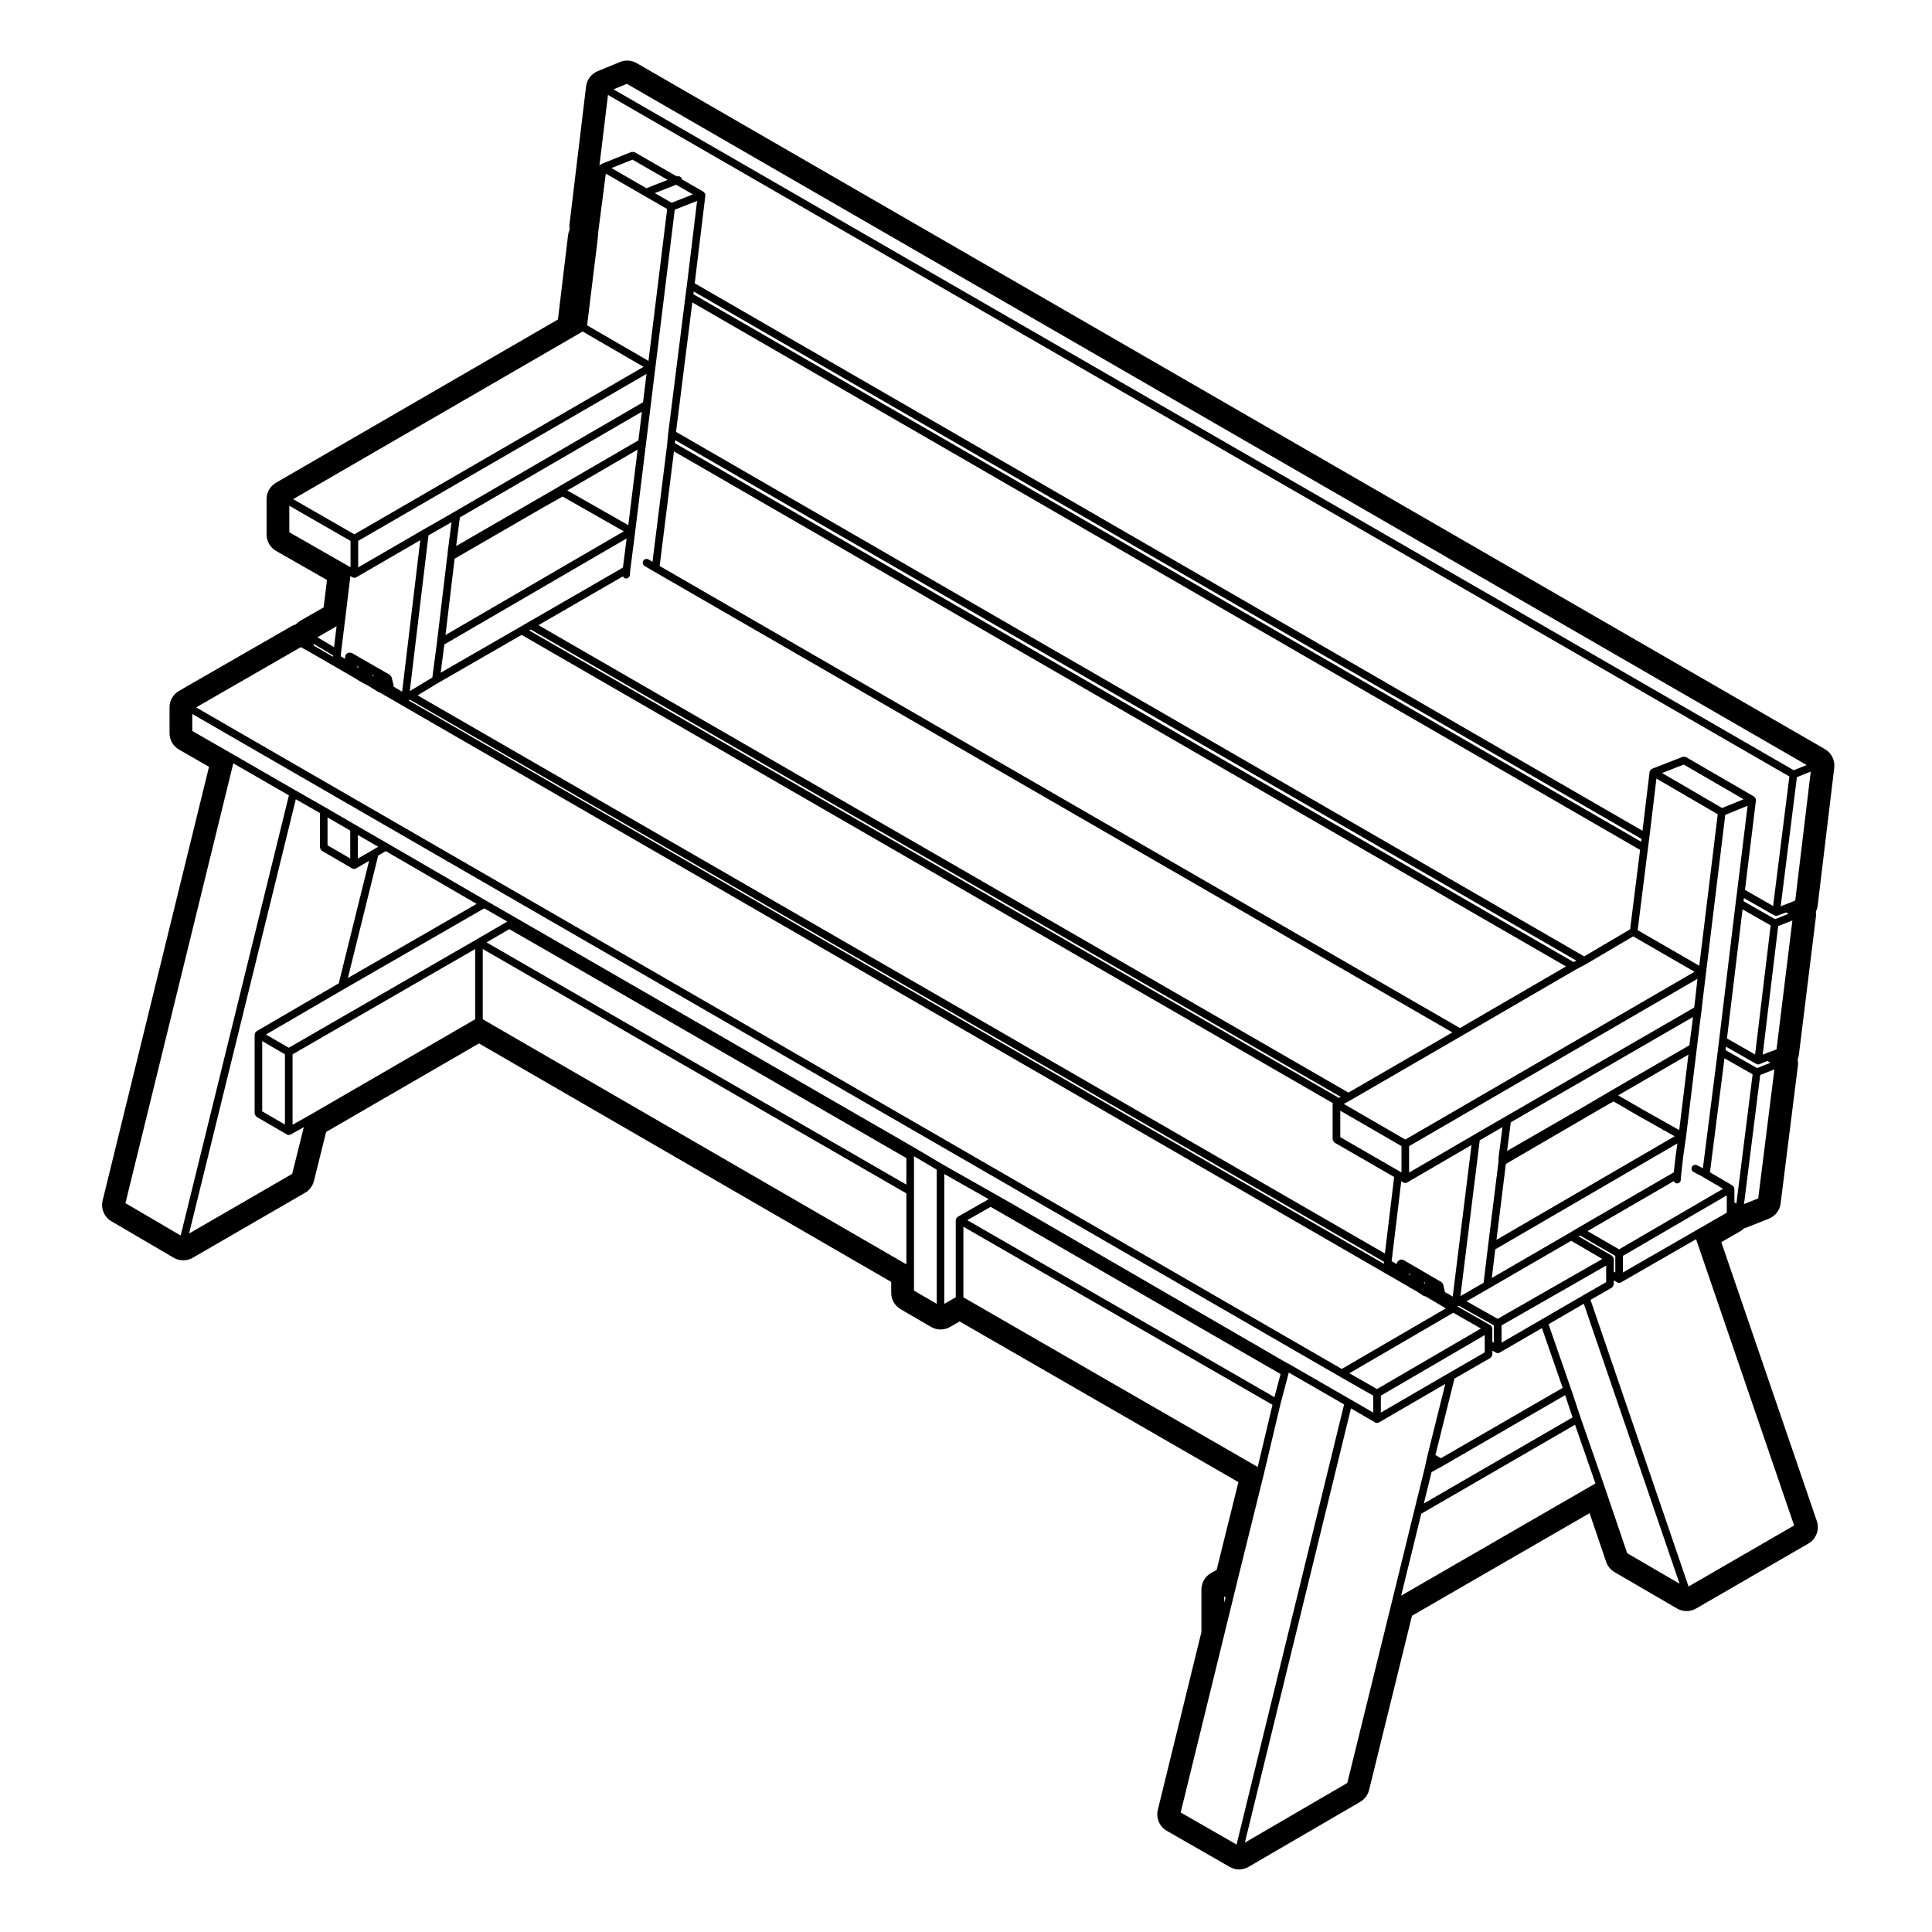
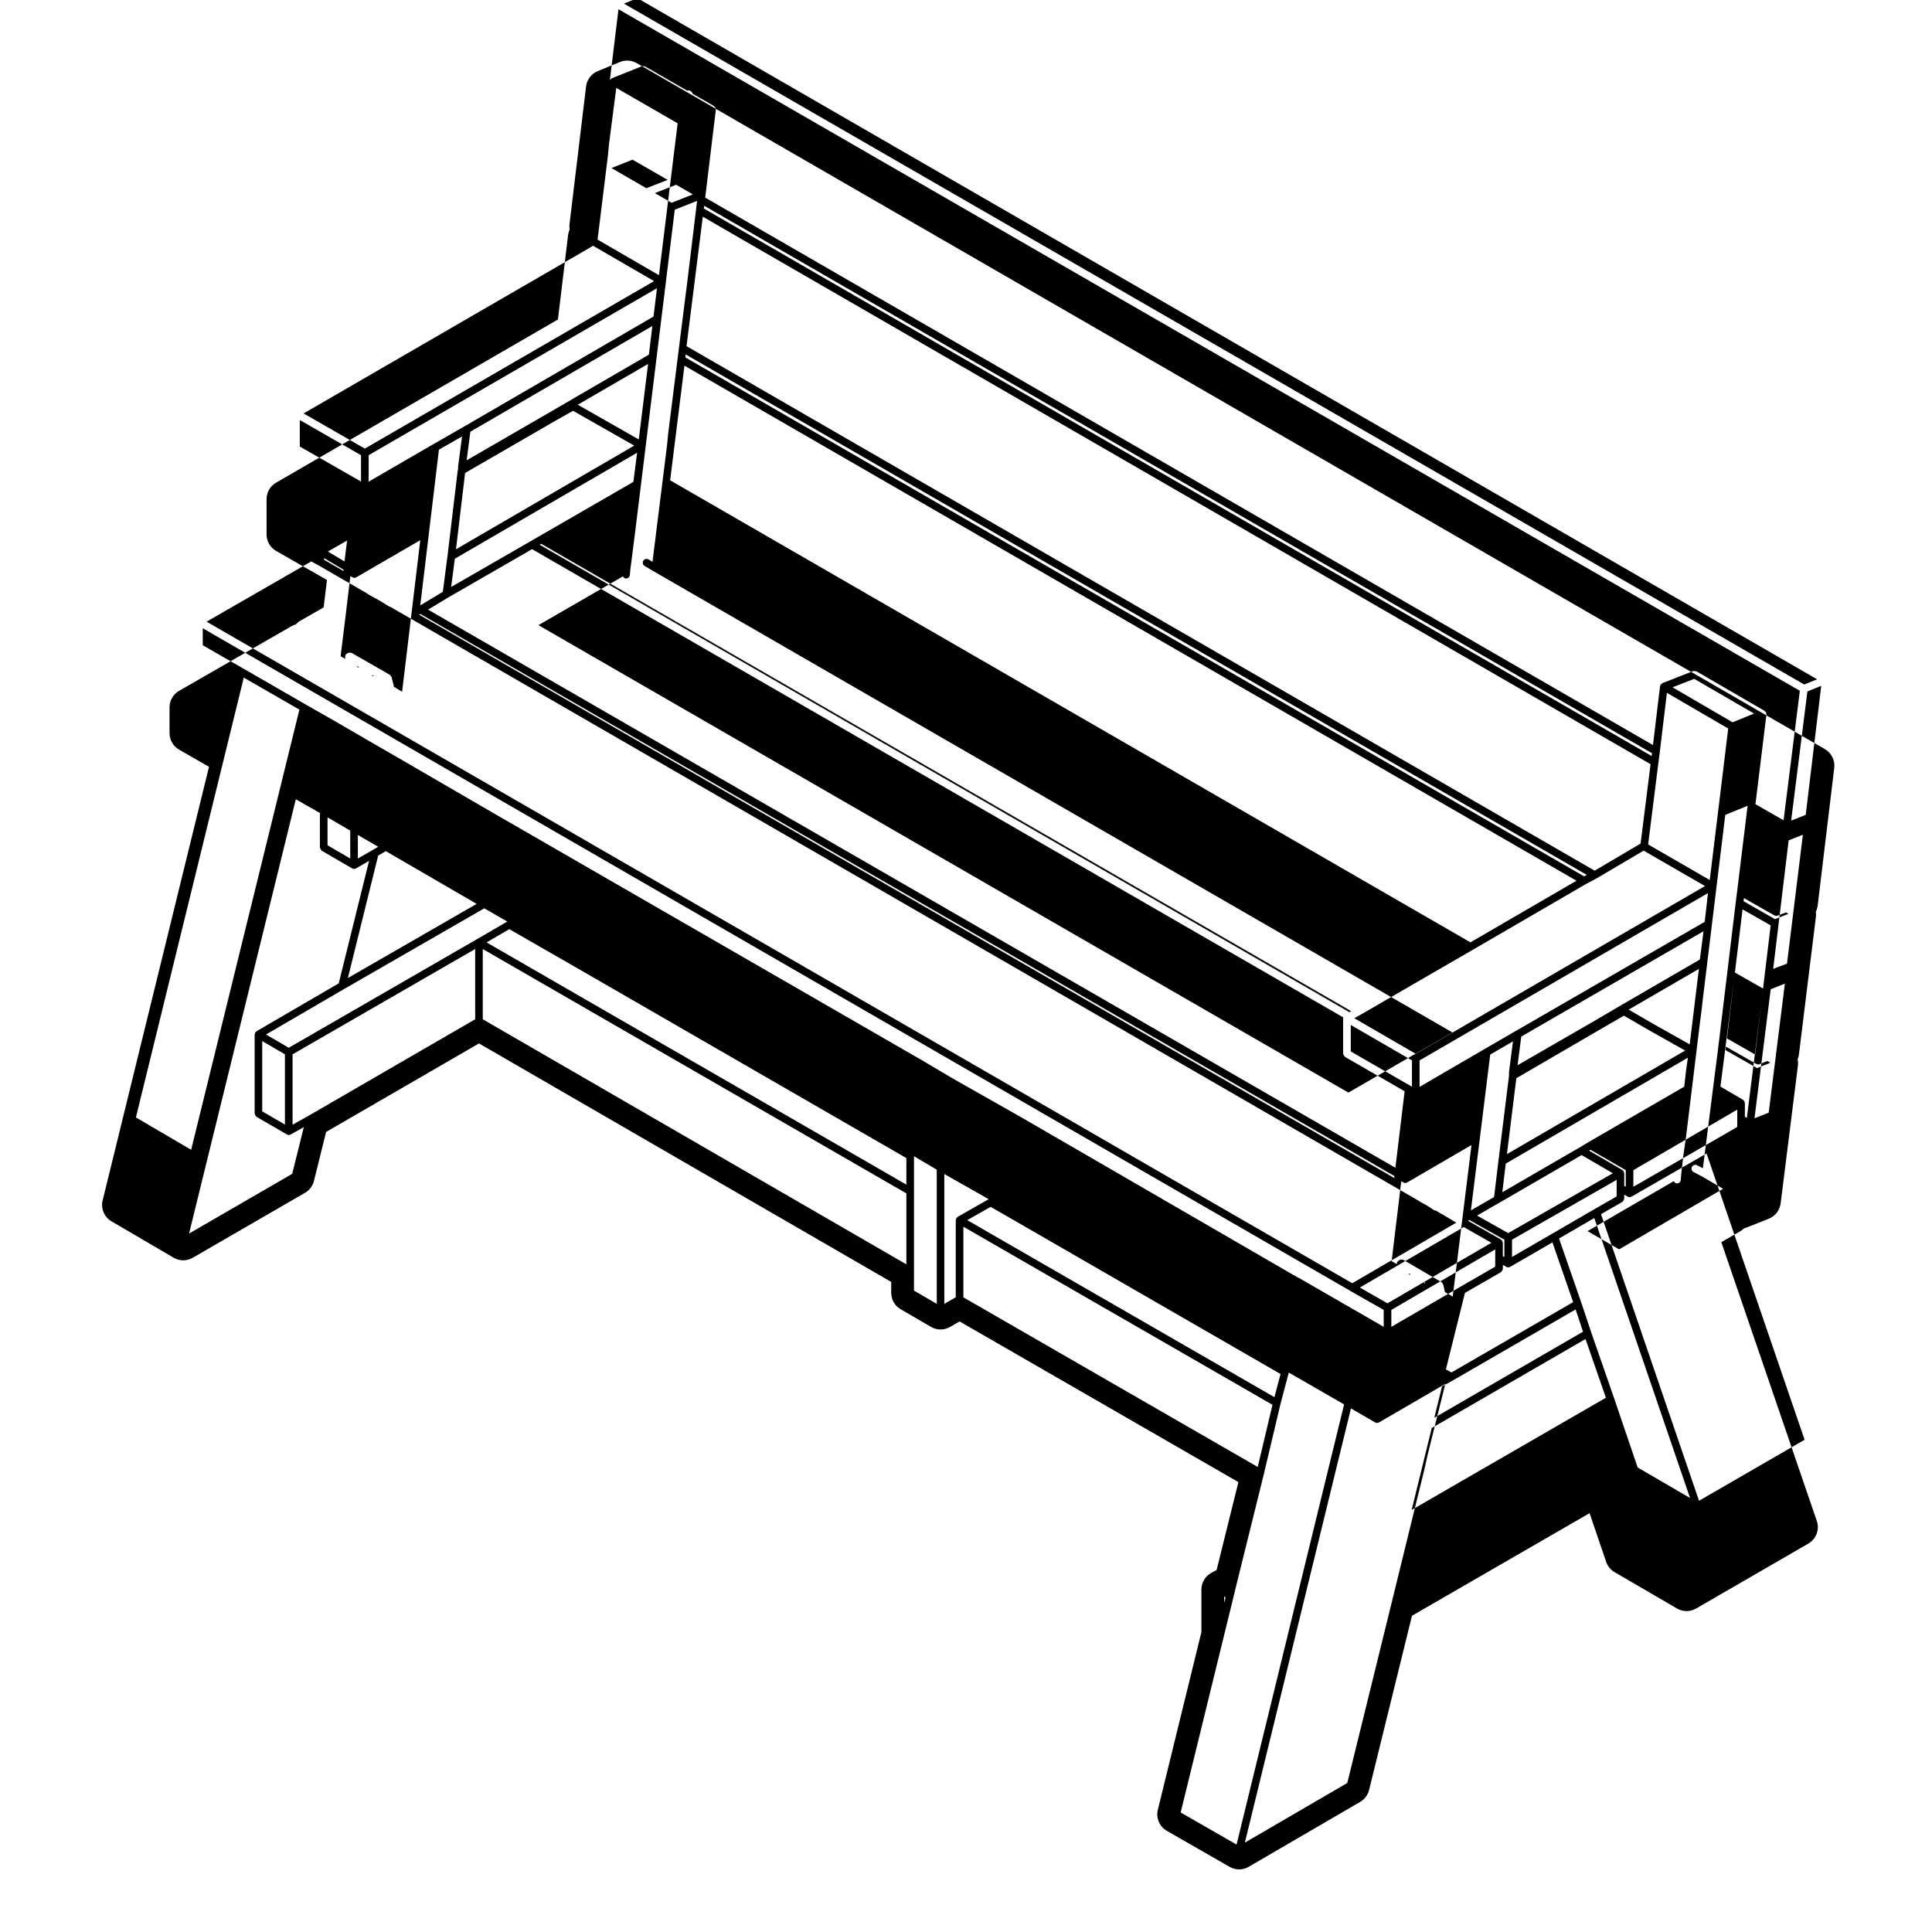
<svg xmlns="http://www.w3.org/2000/svg" fill="#000000" width="800px" height="800px" version="1.1" viewBox="144 144 512 512">
-   <path d="m173.56 467.67 16.461 9.637c0.781 0.457 1.664 0.691 2.543 0.691 0.871 0 1.742-0.227 2.523-0.68l29.746-17.211c1.18-0.684 2.035-1.82 2.367-3.144l3.223-12.984 40.516-23.461 109.24 63.203v2.887c0 1.793 0.953 3.457 2.504 4.352l8.051 4.68c0.781 0.457 1.656 0.684 2.535 0.684 0.867 0 1.734-0.223 2.508-0.672l2.527-1.457 73.883 42.578-5.769 23.277-1.445 0.801c-1.598 0.891-2.59 2.574-2.59 4.402v11.266l-11.547 47.105c-0.527 2.188 0.441 4.453 2.387 5.566l16.641 9.547c0.777 0.449 1.641 0.672 2.508 0.672 0.875 0 1.754-0.227 2.535-0.684l29.555-17.211c1.18-0.691 2.031-1.824 2.359-3.148l11.367-46.176 47.066-27.188 4.394 12.902c0.387 1.152 1.18 2.121 2.231 2.731l16.547 9.633c0.781 0.457 1.656 0.684 2.535 0.684 0.871 0 1.742-0.227 2.523-0.68l29.746-17.207c2.082-1.203 3.023-3.715 2.242-5.992l-25.305-73.883 4.996-2.883c0.383-0.215 0.73-0.484 1.031-0.785 0.223-0.055 0.438-0.121 0.648-0.207l5.898-2.336c1.715-0.68 2.918-2.231 3.144-4.062l4.574-36.477c0.074-0.57 0.047-1.137-0.074-1.676 0.176-0.418 0.297-0.863 0.348-1.324l4.5-36.473c0.059-0.465 0.051-0.926-0.016-1.371 0.246-0.504 0.418-1.055 0.488-1.633l4.387-36.473c0.242-2.004-0.734-3.961-2.484-4.969l-314.88-181.79c-0.777-0.449-1.648-0.676-2.519-0.676-0.648 0-1.301 0.125-1.918 0.379l-5.894 2.422c-1.688 0.695-2.863 2.246-3.082 4.055l-4.387 36.473c-0.059 0.484-0.047 0.961 0.035 1.43-0.207 0.465-0.348 0.957-0.414 1.473l-2.691 22.379-74.699 43.254c-1.559 0.902-2.516 2.559-2.516 4.359v9.355c0 1.809 0.969 3.477 2.539 4.375l13.469 7.691-0.883 7.262-6.133 3.516c-0.473 0.273-0.887 0.609-1.238 0.996-0.414 0.109-0.816 0.277-1.199 0.5l-29.746 17.113c-1.562 0.898-2.523 2.562-2.523 4.367v6.832c0 1.805 0.961 3.473 2.527 4.367l7.934 4.559-28.188 114.91c-0.527 2.168 0.43 4.426 2.356 5.555zm47.871-12.582-27.328 15.816 28.293-115.09 6.383 3.637v9.141c0 0.051 0.047 0.082 0.055 0.125 0.016 0.133 0.074 0.227 0.137 0.344 0.07 0.117 0.121 0.215 0.23 0.297 0.035 0.031 0.039 0.082 0.082 0.105l8.039 4.676c0.156 0.098 0.332 0.137 0.508 0.137s0.344-0.047 0.504-0.137l3.473-2-8.035 32.457-21.789 12.691c-0.047 0.023-0.047 0.082-0.086 0.105-0.07 0.055-0.117 0.105-0.172 0.176-0.031 0.035-0.086 0.039-0.105 0.082-0.023 0.047 0 0.098-0.02 0.137-0.035 0.086-0.055 0.152-0.066 0.246-0.012 0.047-0.055 0.074-0.055 0.121v20.949c0 0.051 0.047 0.082 0.055 0.121 0.016 0.133 0.074 0.23 0.137 0.344 0.07 0.117 0.121 0.215 0.227 0.297 0.039 0.031 0.039 0.086 0.086 0.105l8.039 4.676c0.156 0.098 0.332 0.137 0.508 0.137 0.168 0 0.332-0.047 0.492-0.125l3.488-1.949zm9.367-87.078v-7.394l6.019 3.5v7.394zm12.043 1.203-4.004 2.309v-6.238l5.394 3.117zm3.398 0.348 24.082 13.98-34.133 19.648 8.035-32.457zm-32.75 50.34 6.019 3.5v18.617l-6.019-3.5zm56.438-5.785-44.371 25.699h-0.004l-4.019 2.246v-18.652l48.391-27.91v18.617zm0.5-21.238-49.898 28.789-6.039-3.512 20.668-12.035s0-0.004 0.004-0.004l37.18-21.402 6.098 3.508zm113.77 86.184-112.26-64.945v-18.617l112.26 64.758zm0-21.125-111.26-64.191 6.035-3.512 17.734 10.188c0.004 0.004 0.012 0 0.016 0.004l87.477 50.48zm8.051 31.594-6.031-3.508v-35.613l6.031 3.57zm5.555-23.059c-0.047 0.023-0.047 0.082-0.086 0.105-0.082 0.059-0.125 0.105-0.188 0.188-0.031 0.035-0.082 0.039-0.105 0.082-0.023 0.039 0 0.086-0.016 0.125-0.039 0.086-0.059 0.152-0.07 0.246-0.012 0.051-0.055 0.082-0.055 0.125v20.453l-3.027 1.742v-34.406l11.758 6.664zm8.73-2.641 4.543 2.613c0.004 0.004 0.012 0 0.016 0.004l72.266 41.684-1.621 6.133-81.406-46.914zm-7.227 23.977v-18.715l81.914 47.195-3.91 16.473zm69.117 79.273 0.359 0.227-0.359 1.465zm3.281 65.746-14.816-8.5 11.508-46.953 2.519-10.289v-0.004l0.84-3.449v-0.004l7.203-29.078v-0.012l4.387-18.488 2.156-8.141c0.004-0.016-0.012-0.023-0.004-0.035 0.004-0.02 0.02-0.023 0.023-0.047l0.016-0.086 14.664 8.445zm29.34-16.316-27.141 15.805 28.113-115.07 6.41 3.715c0.16 0.098 0.332 0.137 0.508 0.137 0.176 0 0.348-0.047 0.508-0.137l17.578-10.211-4.758 19.113c0 0.004 0.004 0.012 0 0.016 0 0.004-0.004 0.004-0.004 0.012l-0.734 3.336-2.719 11.039-5.984 24.41zm14.848-138.63c-0.086-0.051-0.18-0.016-0.273-0.039-0.133-0.035-0.238-0.07-0.367-0.051-0.133 0.02-0.227 0.086-0.344 0.152-0.082 0.047-0.18 0.039-0.246 0.105l-0.281 0.293c-0.031 0.031-0.016 0.074-0.039 0.105-0.031 0.035-0.082 0.051-0.102 0.09-0.004 0.004-0.012 0.004-0.016 0.012-0.051 0.086-0.012 0.176-0.035 0.266-0.016 0.059-0.066 0.105-0.07 0.172l-1.316-0.77 0.031-0.293v-0.004l2.519-20.883 0.535 0.324c0.16 0.102 0.344 0.145 0.523 0.145 0.172 0 0.348-0.047 0.508-0.137l17.043-9.922-4.977 40.184-1.184-0.746c-0.035-0.023-0.082-0.004-0.109-0.02-0.039-0.02-0.051-0.066-0.09-0.082l-0.191-0.07-0.48-0.281-0.465-2.012c0-0.004-0.012-0.012-0.012-0.016-0.023-0.09-0.109-0.141-0.156-0.223-0.047-0.086-0.035-0.18-0.105-0.25-0.035-0.035-0.086-0.02-0.117-0.051-0.031-0.023-0.039-0.066-0.074-0.09-0.004-0.004-0.004-0.016-0.016-0.02zm5.844 6.09c-0.07 0.051-0.125 0.09-0.18 0.152l-0.242-0.145v-0.004c0.055-0.051 0.055-0.125 0.102-0.188zm-3.953-2.246c-0.031 0.023-0.074 0.016-0.105 0.047-0.004 0.004 0 0.012-0.004 0.016-0.023 0.02-0.02 0.059-0.039 0.086l-0.359-0.227c0.02-0.012 0.039-0.004 0.055-0.02 0.035-0.035 0.023-0.09 0.055-0.121zm-270.01-158.27c0-0.004-0.004-0.004-0.004-0.012-0.02-0.059-0.082-0.09-0.105-0.141-0.055-0.109-0.121-0.195-0.207-0.281-0.051-0.051-0.055-0.125-0.109-0.168h-0.012c-0.016-0.012-0.031-0.02-0.051-0.031l-10.086-5.789c-0.055-0.031-0.117 0-0.176-0.02-0.121-0.047-0.23-0.055-0.363-0.051-0.133 0.004-0.242 0.02-0.359 0.074-0.059 0.023-0.117 0-0.172 0.035l-0.281 0.191c-0.066 0.047-0.07 0.133-0.121 0.188-0.051 0.055-0.133 0.07-0.172 0.137 0 0-0.004 0-0.004 0.004-0.031 0.055 0 0.109-0.023 0.172-0.047 0.121-0.055 0.227-0.051 0.363 0 0.074-0.055 0.141-0.035 0.215l0.074 0.289-1.223-0.715 0.051-0.66 1.117-9.043 1.395-11.551 0.539 0.324c0.16 0.102 0.336 0.145 0.52 0.145 0.172 0 0.344-0.047 0.508-0.137l16.957-9.836-4.812 40.148-1.543-0.902-0.555-0.363c-0.035-0.023-0.086-0.004-0.117-0.02-0.02-0.012-0.031-0.035-0.051-0.047 0.004-0.09 0.066-0.172 0.039-0.266zm-4.695-0.352c-0.004 0-0.004 0.004 0 0-0.059 0.039-0.137 0.023-0.18 0.07-0.012 0.012-0.012 0.031-0.02 0.039l-0.227-0.133c-0.004 0 0-0.004-0.004-0.012-0.016-0.012-0.039-0.004-0.055-0.02l-0.02-0.012c0.039-0.031 0.07-0.055 0.105-0.09 0.02-0.02 0.055-0.012 0.074-0.031v-0.004zm-3.957-2.289c-0.031 0.023-0.047 0.051-0.074 0.074-0.016 0.012-0.035 0.004-0.051 0.02-0.012 0.012-0.004 0.02-0.016 0.031l-0.402-0.25c0.047-0.039 0.055-0.086 0.098-0.133zm84.062-127.85 4.438 2.551-5.644 2.227-4.449-2.57zm-7.887 0.918-9.246-5.34 5.566-2.227 9.324 5.356zm7.523 5.691 5.918-2.332-2.695 22.25-0.379 2.891-4.586 36.473c0 0.004 0.004 0.012 0.004 0.016 0 0.004-0.012 0.012-0.012 0.016l-0.281 3.004-3.871 30.996-1.059-0.629c-0.473-0.281-1.098-0.125-1.379 0.352-0.281 0.48-0.125 1.094 0.348 1.379l2.039 1.215c0.004 0 0.004 0 0.012 0.004 0.004 0.004 0.012 0 0.012 0 0.004 0 0.004 0.004 0.004 0.004l212 122.39-27.547 15.949-214.66-123.88 22.398-12.93c0.156 0.297 0.402 0.539 0.762 0.562 0.023 0 0.051 0.004 0.074 0.004 0.523 0 0.961-0.402 1.004-0.934l0.102-1.281 1.301-10.176zm286.3 223.88-7.453-4.254 4.125-34.207 7.453 4.246zm1.195 2.559 2.062-0.84 0.801 0.48-3.543 1.402-8.344-4.758 0.109-0.922 8.035 4.578c0.098 0.055 0.195 0.059 0.297 0.082 0.031 0.004 0.047 0.039 0.082 0.047 0.047 0.004 0.086 0.012 0.121 0.012 0.125-0.004 0.258-0.031 0.379-0.082zm-4.258-43.18 0.105-0.832 8.039 4.586c0.098 0.051 0.191 0.055 0.293 0.074 0.031 0.004 0.047 0.039 0.082 0.047 0.047 0.004 0.09 0.012 0.125 0.012 0.117 0 0.242-0.02 0.359-0.066l2.258-0.855 0.637 0.383-3.551 1.41zm-1.703-2.574-0.379 2.992-4.387 36.375-0.379 3.078-3.93 30.895-1.527-0.797c-0.504-0.246-1.102-0.066-1.367 0.43-0.258 0.5-0.066 1.102 0.43 1.367l2.152 1.125h0.004l5.664 3.316-27.559 16.051-8.359-4.832 22.859-13.246c0.152 0.312 0.402 0.574 0.77 0.598 0.023 0.004 0.051 0.004 0.074 0.004 0.523 0 0.969-0.406 1.004-0.938l0.09-1.266 0.004-0.004 0.555-4.957 0.75-5.211c0-0.004-0.004-0.012-0.004-0.016 0 0 0.004 0 0.004-0.004l3.672-30.113 0.438-3.359v-0.004c0-0.004 0.004-0.004 0.004-0.012l0.336-3.023 5.945-48.758 5.914-2.41zm-32.742 97.266c-0.012-0.098-0.023-0.156-0.066-0.242-0.016-0.047 0.012-0.098-0.016-0.137-0.023-0.039-0.082-0.047-0.105-0.086-0.059-0.074-0.105-0.121-0.18-0.176-0.035-0.031-0.039-0.086-0.082-0.105l-8.816-5.133 0.371-0.227 9.352 5.402v4.402l-0.406-0.238v-3.34c0.004-0.051-0.039-0.078-0.051-0.121zm-45.754 52.918-1.457-0.832 5.047-20.262 9.539-5.488c0.047-0.023 0.047-0.082 0.086-0.105 0.105-0.086 0.16-0.18 0.227-0.297 0.07-0.117 0.125-0.211 0.141-0.344 0.012-0.051 0.055-0.082 0.055-0.125v-1.062l0.922 0.527c0.156 0.098 0.328 0.137 0.504 0.137 0.176 0 0.344-0.047 0.508-0.137l11.199-6.492 5.5 15.836zm32.918-16.707 1.969 5.894-39.418 22.816 2.051-8.316 2.977-1.648c0.004 0 0.004-0.004 0.004-0.004 0.004-0.004 0.012 0 0.016-0.004zm-266.1-241.12-0.012 0.004-2.035 1.211h-0.012l-25.73 14.879 0.984-7.586 48.234-28.012-0.922 7.594zm20.297-9.453-2.465 20.016-16.168-9.199zm-24.523 15.035v0l3.168-1.777h0.004l1.461-0.836 16.219 9.227-47.238 27.473 2.414-20.219zm-25.812 12.344c0 0.023-0.023 0.039-0.023 0.066v0.508c-0.02 0.051-0.035 0.098-0.047 0.145-0.004 0.023-0.031 0.035-0.035 0.059l-2.711 22.711-1.25 9.523-5.977 3.602 4.949-41.266 6.125-3.512-1.055 8.09c0.004 0.035 0.031 0.055 0.023 0.074zm-0.879 24.246 48.305-28.094-0.977 7.688-0.816 0.504-0.004 0.004-24.098 13.91h-0.004l-2.43 1.406-20.953 12.07zm22.906-3.949 214.64 123.85-0.48 0.266-214.58-123.87zm214.52 127.5 16.223 9.395v6.992l-0.336-0.207c-0.004-0.004-0.012 0-0.016 0 0-0.004 0-0.012-0.004-0.012l-15.859-9.145-0.004-7.023zm0.934-1.785 1.723-0.953s0-0.004 0.004-0.004c0.004-0.004 0.012 0 0.016-0.004l29.555-17.109 30.078-17.477 2.805-1.492c0.012-0.004 0.012-0.016 0.016-0.02 0.012-0.004 0.016 0 0.023-0.004l12.469-7.344 16.258 9.383-76.645 44.465zm61.629-37.973-0.719 0.383-238.17-137.52 0.074-0.797zm-238.59-140.13 4.312-34.305 251.17 145.09-2.641 21.039-12.176 7.18zm235.85 141.67-28.102 16.328-212.09-122.45 3.793-30.379zm-41.578 47.617 76.418-44.34-0.648 5.809-0.223 1.812-50.035 28.902h-0.004l-8.227 4.766-17.285 10.062-0.004-7.012zm70.652 2.477c0 0.004-0.012 0.012-0.012 0.016l-0.504 4.457-0.68 0.398-24.688 14.305s0 0.004-0.004 0.004h-0.004l-2.344 1.406-20.5 11.879 0.922-7.594 48.266-28.066-0.457 3.18c0 0.004 0.004 0.008 0.004 0.016zm-19.438 27.426-27.738 15.863-8.246-4.644 5.949-3.43h0.012l21.75-12.605zm-28.066-5.066 2.492-20.117 23.508-13.684v-0.004c0.012-0.004 0.02-0.012 0.023-0.016l4.984-2.871 6.606 3.836c0.004 0 0.004 0 0.012 0.004 0 0 0 0.004 0.004 0.004l6.398 3.598c0.02 0.02 0.012 0.051 0.031 0.07 0.117 0.117 0.266 0.125 0.406 0.176l2.762 1.551zm38.613-34.613-6.348-3.684 18.609-10.797-2.438 20.008zm-8.012-5.047-6.367 3.738c-0.004 0.004-0.004 0.012-0.004 0.012l-21.41 12.348 0.977-7.594 48.289-27.902-0.141 1.195-0.82 6.293zm-35.031 13.273 6.031-3.492-1.043 8.074c-0.004 0.023 0.02 0.039 0.016 0.066 0 0.023-0.023 0.039-0.023 0.066v0.898l-2.801 22.555-1.16 9.598-6.137 3.531zm3.754 49.062v4.594l-0.414-0.242v-3.535c0-0.051-0.051-0.082-0.055-0.125-0.012-0.098-0.031-0.16-0.066-0.246-0.02-0.047 0.004-0.098-0.02-0.133-0.023-0.035-0.082-0.047-0.105-0.082-0.055-0.074-0.105-0.125-0.18-0.18-0.035-0.031-0.039-0.086-0.086-0.105l-8.715-4.961c0.004-0.004 0.016 0 0.02-0.004l0.344-0.191zm-11.832 12.57-18.129 10.531v-4.492l27.531-16.043v4.582l-9.402 5.422c0.004-0.008 0.004 0 0 0zm13.855-7.988v-4.586l27.73-15.855v4.394l-5.859 3.359s0 0.004-0.004 0.004l-11.125 6.453zm58.449-141.7-15.91-9.27 5.75-2.246 15.855 9.203zm-1.152 1.656-4.898 40.148-16.324-9.43 2.719-21.676 0.379-2.902v-0.004l1.875-15.594zm-20.301 7.281-251.17-145.09 0.098-0.73 251.17 145.08zm-264.51-116.46-49.977 29.023-8.316 4.769h-0.004l-17.191 9.965v-7.019l76.406-44.246zm-61.758 78.832 258.11 148.94-0.031 0.289c-0.004 0.066 0.051 0.105 0.055 0.172 0 0.031-0.016 0.055-0.016 0.086l-258.48-149.31zm2.016-1.164 5.359-3.234 22.203-12.793 214.99 124.1c-0.016 0.059-0.023 0.105-0.023 0.156-0.004 0.031-0.035 0.051-0.035 0.082v9.352c0 0.051 0.047 0.082 0.055 0.125 0.016 0.133 0.074 0.223 0.137 0.332 0.07 0.121 0.121 0.223 0.238 0.309 0.035 0.031 0.039 0.082 0.082 0.105l15.793 9.105-2.449 20.277zm274.46 163.62 7.332 4.172-27.539 16.043-7.332-4.18zm-13.801 74.969 5.32-21.703 40.754-23.59 5.406 15.559zm59.895-11.25-6.242-18.355c0-0.004-0.004-0.004-0.004-0.004l-6.07-17.477v-0.004l-2.621-7.848c0-0.004-0.004-0.004-0.004-0.004v-0.004l-5.898-16.984 9.344-5.426 25.375 74.191zm44.238-7.352-27.973 16.176-25.98-75.953 5.644-3.238c0.047-0.023 0.047-0.082 0.086-0.109 0.105-0.082 0.16-0.176 0.227-0.293 0.07-0.117 0.125-0.211 0.141-0.344 0.012-0.051 0.055-0.082 0.055-0.125v-1.059l0.918 0.523c0.156 0.098 0.328 0.137 0.504 0.137 0.176 0 0.344-0.047 0.504-0.133l19.895-11.445zm-17.844-85.027v2.141l-8.082 4.66h-0.012l-19.441 11.191v-4.398l27.531-16.043zm2.543-0.258-0.523-0.312v-3.633c0-0.051-0.047-0.082-0.055-0.121-0.012-0.098-0.031-0.156-0.066-0.246-0.02-0.047 0.004-0.098-0.02-0.137-0.023-0.039-0.082-0.047-0.105-0.082-0.059-0.074-0.105-0.121-0.18-0.176-0.035-0.031-0.039-0.086-0.082-0.105l-5.996-3.508c0.004-0.035 0.035-0.051 0.039-0.082l3.836-30.121 7.457 4.254zm5.785-1.383-3.762 1.492 4.297-34.203 3.758-1.492zm4.852-39.492-2.695 1.004c-0.004 0-0.004 0.012-0.012 0.012-0.004 0.004-0.016-0.004-0.02 0l-0.938 0.383 4.106-34.082 3.769-1.492zm4.961-39.441-2.699 1.078h-0.004l-1.152 0.434 4.301-34.223 3.668-1.477zm-309.63-216.44 312.66 180.52-3.422 1.379-312.78-180.44zm-5.004 2.938 313.08 180.62-4.312 34.316-7.453-4.254 2.906-23.746c0.012-0.07-0.047-0.117-0.051-0.188-0.004-0.09 0.016-0.168-0.016-0.25-0.012-0.02 0.012-0.047 0-0.066-0.02-0.051-0.082-0.059-0.105-0.105-0.055-0.102-0.121-0.16-0.207-0.23-0.051-0.047-0.059-0.121-0.117-0.156l-18.051-10.473c-0.02-0.012-0.039 0-0.059-0.004-0.117-0.059-0.242-0.039-0.379-0.051-0.133-0.012-0.258-0.051-0.383-0.004-0.02 0.004-0.035-0.004-0.055 0l-8.137 3.184c-0.055 0.02-0.066 0.082-0.109 0.105-0.098 0.055-0.152 0.117-0.227 0.195-0.051 0.055-0.121 0.059-0.16 0.125-0.012 0.02 0 0.039-0.012 0.059-0.031 0.066-0.031 0.133-0.047 0.203-0.016 0.051-0.07 0.074-0.074 0.125l-1.875 15.598-251.17-145.08 2.82-23.277c0.012-0.07-0.047-0.117-0.051-0.188-0.012-0.086 0.016-0.16-0.012-0.242-0.012-0.02 0.012-0.039 0-0.059-0.02-0.051-0.082-0.066-0.105-0.109-0.055-0.102-0.121-0.168-0.211-0.238-0.051-0.047-0.059-0.121-0.117-0.156l-5.719-3.285c0-0.016-0.016-0.031-0.02-0.047-0.012-0.066 0.031-0.125 0.004-0.191-0.031-0.07-0.105-0.09-0.145-0.152-0.074-0.113-0.145-0.188-0.254-0.262-0.105-0.082-0.211-0.117-0.344-0.145-0.07-0.016-0.117-0.082-0.191-0.082-0.07 0-0.109 0.059-0.176 0.074-0.07 0.012-0.125-0.031-0.191 0l-0.051 0.02-11.148-6.402c-0.02-0.012-0.047 0-0.066-0.004-0.113-0.066-0.234-0.047-0.367-0.059s-0.258-0.051-0.383-0.004c-0.023 0.004-0.047-0.004-0.066 0l-7.945 3.18c-0.047 0.016-0.055 0.07-0.098 0.098-0.105 0.059-0.176 0.125-0.258 0.223-0.047 0.051-0.109 0.055-0.145 0.109-0.012 0.02 0 0.039-0.012 0.059 0 0.004-0.004 0.004-0.012 0.012zm-2.809 38.891s-0.004-0.004 0-0.004c0-0.004 0.004-0.012 0.004-0.016l0.176-1.785c0-0.004-0.004-0.004-0.004-0.012l0.004-0.004 0.102-1.18 1.953-15.039 16.258 9.387-4.949 40.25-16.27-9.43zm-5.262 24.594c0.004-0.004 0.012-0.004 0.016-0.004l1.32-0.797 16.168 9.371-76.648 44.387-16.223-9.32zm-76.379 52.414v-7.027l16.223 9.32v6.988l-0.344-0.207h-0.004c-0.004 0-0.004-0.012-0.012-0.012zm12.531 24.902-0.684 5.543-4.398-2.625zm-6.07 4.676 5.144 3.066-0.031 0.336-5.117-2.957-0.004-0.445zm-3.422 0.867 1.934 1.047h0.004l12.816 7.402c0.082 0.102 0.188 0.137 0.301 0.203 0.02 0.012 0.02 0.035 0.039 0.051l1.684 0.973c0.004 0.004 0.012 0 0.016 0.004l0.086 0.047c0.035 0.02 0.074 0.016 0.109 0.031 0.031 0.02 0.066 0.023 0.102 0.039l1.691 0.977c0.004 0 0 0.012 0.004 0.016 0.02 0.02 0.051 0.012 0.07 0.031l0.117 0.066c0.016 0.012 0.016 0.035 0.031 0.047l1.684 1.031c0.098 0.055 0.195 0.059 0.297 0.086l272.6 157.44c0.016 0.02 0.016 0.035 0.035 0.055 0.047 0.035 0.102 0.031 0.145 0.055 0.02 0.016 0.02 0.047 0.039 0.055l1.688 0.941c0.012 0.004 0.02 0.004 0.031 0.012 0.004 0 0.004 0.012 0.012 0.012l0.141 0.07 1.809 1.184c0.172 0.109 0.359 0.168 0.551 0.168h0.016l1.109 0.648c0.117 0.141 0.281 0.195 0.465 0.258l3.82 2.281-27.574 16.051-303.61-175.32zm-28.754 22.211v-4.504l304.11 175.6c0.004 0 0.004 0.004 0.004 0.004l8.844 5.043v4.488l-6.062-3.512-0.004 0.004-16.555-9.539c-0.035-0.02-0.082 0-0.117-0.016l-73.105-42.355h-0.004c-0.004 0-0.004-0.004-0.004-0.004l-18.324-10.383-8.035-4.758h-0.004c-0.004 0-0.004-0.004-0.004-0.004l-86.594-49.941-18.152-10.473-8.121-4.676-26.098-15.156h-0.004l-8.41-4.856-8.039-4.676h-0.004c-0.004 0-0.004-0.004-0.004-0.004l-8.047-4.586-16.555-9.543zm10.871 8.57 14.738 8.496-28.684 116.64-14.641-8.574z" />
+   <path d="m173.56 467.67 16.461 9.637c0.781 0.457 1.664 0.691 2.543 0.691 0.871 0 1.742-0.227 2.523-0.68l29.746-17.211c1.18-0.684 2.035-1.82 2.367-3.144l3.223-12.984 40.516-23.461 109.24 63.203v2.887c0 1.793 0.953 3.457 2.504 4.352l8.051 4.68c0.781 0.457 1.656 0.684 2.535 0.684 0.867 0 1.734-0.223 2.508-0.672l2.527-1.457 73.883 42.578-5.769 23.277-1.445 0.801c-1.598 0.891-2.59 2.574-2.59 4.402v11.266l-11.547 47.105c-0.527 2.188 0.441 4.453 2.387 5.566l16.641 9.547c0.777 0.449 1.641 0.672 2.508 0.672 0.875 0 1.754-0.227 2.535-0.684l29.555-17.211c1.18-0.691 2.031-1.824 2.359-3.148l11.367-46.176 47.066-27.188 4.394 12.902c0.387 1.152 1.18 2.121 2.231 2.731l16.547 9.633c0.781 0.457 1.656 0.684 2.535 0.684 0.871 0 1.742-0.227 2.523-0.68l29.746-17.207c2.082-1.203 3.023-3.715 2.242-5.992l-25.305-73.883 4.996-2.883c0.383-0.215 0.73-0.484 1.031-0.785 0.223-0.055 0.438-0.121 0.648-0.207l5.898-2.336c1.715-0.68 2.918-2.231 3.144-4.062l4.574-36.477c0.074-0.57 0.047-1.137-0.074-1.676 0.176-0.418 0.297-0.863 0.348-1.324l4.5-36.473c0.059-0.465 0.051-0.926-0.016-1.371 0.246-0.504 0.418-1.055 0.488-1.633l4.387-36.473c0.242-2.004-0.734-3.961-2.484-4.969l-314.88-181.79c-0.777-0.449-1.648-0.676-2.519-0.676-0.648 0-1.301 0.125-1.918 0.379l-5.894 2.422c-1.688 0.695-2.863 2.246-3.082 4.055l-4.387 36.473c-0.059 0.484-0.047 0.961 0.035 1.43-0.207 0.465-0.348 0.957-0.414 1.473l-2.691 22.379-74.699 43.254c-1.559 0.902-2.516 2.559-2.516 4.359v9.355c0 1.809 0.969 3.477 2.539 4.375l13.469 7.691-0.883 7.262-6.133 3.516c-0.473 0.273-0.887 0.609-1.238 0.996-0.414 0.109-0.816 0.277-1.199 0.5l-29.746 17.113c-1.562 0.898-2.523 2.562-2.523 4.367v6.832c0 1.805 0.961 3.473 2.527 4.367l7.934 4.559-28.188 114.91c-0.527 2.168 0.43 4.426 2.356 5.555zm47.871-12.582-27.328 15.816 28.293-115.09 6.383 3.637v9.141c0 0.051 0.047 0.082 0.055 0.125 0.016 0.133 0.074 0.227 0.137 0.344 0.07 0.117 0.121 0.215 0.23 0.297 0.035 0.031 0.039 0.082 0.082 0.105l8.039 4.676c0.156 0.098 0.332 0.137 0.508 0.137s0.344-0.047 0.504-0.137l3.473-2-8.035 32.457-21.789 12.691c-0.047 0.023-0.047 0.082-0.086 0.105-0.07 0.055-0.117 0.105-0.172 0.176-0.031 0.035-0.086 0.039-0.105 0.082-0.023 0.047 0 0.098-0.02 0.137-0.035 0.086-0.055 0.152-0.066 0.246-0.012 0.047-0.055 0.074-0.055 0.121v20.949c0 0.051 0.047 0.082 0.055 0.121 0.016 0.133 0.074 0.23 0.137 0.344 0.07 0.117 0.121 0.215 0.227 0.297 0.039 0.031 0.039 0.086 0.086 0.105l8.039 4.676c0.156 0.098 0.332 0.137 0.508 0.137 0.168 0 0.332-0.047 0.492-0.125l3.488-1.949zm9.367-87.078v-7.394l6.019 3.5v7.394zm12.043 1.203-4.004 2.309v-6.238l5.394 3.117zm3.398 0.348 24.082 13.98-34.133 19.648 8.035-32.457zm-32.75 50.34 6.019 3.5v18.617l-6.019-3.5zm56.438-5.785-44.371 25.699h-0.004l-4.019 2.246v-18.652l48.391-27.91v18.617zm0.5-21.238-49.898 28.789-6.039-3.512 20.668-12.035s0-0.004 0.004-0.004l37.18-21.402 6.098 3.508zm113.77 86.184-112.26-64.945v-18.617l112.26 64.758zm0-21.125-111.26-64.191 6.035-3.512 17.734 10.188c0.004 0.004 0.012 0 0.016 0.004l87.477 50.48zm8.051 31.594-6.031-3.508v-35.613l6.031 3.57zm5.555-23.059c-0.047 0.023-0.047 0.082-0.086 0.105-0.082 0.059-0.125 0.105-0.188 0.188-0.031 0.035-0.082 0.039-0.105 0.082-0.023 0.039 0 0.086-0.016 0.125-0.039 0.086-0.059 0.152-0.07 0.246-0.012 0.051-0.055 0.082-0.055 0.125v20.453l-3.027 1.742v-34.406l11.758 6.664zm8.73-2.641 4.543 2.613c0.004 0.004 0.012 0 0.016 0.004l72.266 41.684-1.621 6.133-81.406-46.914zm-7.227 23.977v-18.715l81.914 47.195-3.91 16.473zm69.117 79.273 0.359 0.227-0.359 1.465zm3.281 65.746-14.816-8.5 11.508-46.953 2.519-10.289v-0.004l0.84-3.449v-0.004l7.203-29.078v-0.012l4.387-18.488 2.156-8.141c0.004-0.016-0.012-0.023-0.004-0.035 0.004-0.02 0.02-0.023 0.023-0.047l0.016-0.086 14.664 8.445zm29.34-16.316-27.141 15.805 28.113-115.07 6.41 3.715c0.16 0.098 0.332 0.137 0.508 0.137 0.176 0 0.348-0.047 0.508-0.137l17.578-10.211-4.758 19.113c0 0.004 0.004 0.012 0 0.016 0 0.004-0.004 0.004-0.004 0.012l-0.734 3.336-2.719 11.039-5.984 24.41zm14.848-138.63c-0.086-0.051-0.18-0.016-0.273-0.039-0.133-0.035-0.238-0.07-0.367-0.051-0.133 0.02-0.227 0.086-0.344 0.152-0.082 0.047-0.18 0.039-0.246 0.105l-0.281 0.293c-0.031 0.031-0.016 0.074-0.039 0.105-0.031 0.035-0.082 0.051-0.102 0.09-0.004 0.004-0.012 0.004-0.016 0.012-0.051 0.086-0.012 0.176-0.035 0.266-0.016 0.059-0.066 0.105-0.07 0.172l-1.316-0.77 0.031-0.293v-0.004l2.519-20.883 0.535 0.324c0.16 0.102 0.344 0.145 0.523 0.145 0.172 0 0.348-0.047 0.508-0.137l17.043-9.922-4.977 40.184-1.184-0.746c-0.035-0.023-0.082-0.004-0.109-0.02-0.039-0.02-0.051-0.066-0.09-0.082l-0.191-0.07-0.48-0.281-0.465-2.012c0-0.004-0.012-0.012-0.012-0.016-0.023-0.09-0.109-0.141-0.156-0.223-0.047-0.086-0.035-0.18-0.105-0.25-0.035-0.035-0.086-0.02-0.117-0.051-0.031-0.023-0.039-0.066-0.074-0.09-0.004-0.004-0.004-0.016-0.016-0.02zm5.844 6.09c-0.07 0.051-0.125 0.09-0.18 0.152l-0.242-0.145v-0.004c0.055-0.051 0.055-0.125 0.102-0.188zm-3.953-2.246c-0.031 0.023-0.074 0.016-0.105 0.047-0.004 0.004 0 0.012-0.004 0.016-0.023 0.02-0.02 0.059-0.039 0.086l-0.359-0.227c0.02-0.012 0.039-0.004 0.055-0.02 0.035-0.035 0.023-0.09 0.055-0.121zm-270.01-158.27c0-0.004-0.004-0.004-0.004-0.012-0.02-0.059-0.082-0.09-0.105-0.141-0.055-0.109-0.121-0.195-0.207-0.281-0.051-0.051-0.055-0.125-0.109-0.168h-0.012c-0.016-0.012-0.031-0.02-0.051-0.031l-10.086-5.789c-0.055-0.031-0.117 0-0.176-0.02-0.121-0.047-0.23-0.055-0.363-0.051-0.133 0.004-0.242 0.02-0.359 0.074-0.059 0.023-0.117 0-0.172 0.035l-0.281 0.191c-0.066 0.047-0.07 0.133-0.121 0.188-0.051 0.055-0.133 0.07-0.172 0.137 0 0-0.004 0-0.004 0.004-0.031 0.055 0 0.109-0.023 0.172-0.047 0.121-0.055 0.227-0.051 0.363 0 0.074-0.055 0.141-0.035 0.215l0.074 0.289-1.223-0.715 0.051-0.66 1.117-9.043 1.395-11.551 0.539 0.324c0.16 0.102 0.336 0.145 0.52 0.145 0.172 0 0.344-0.047 0.508-0.137l16.957-9.836-4.812 40.148-1.543-0.902-0.555-0.363c-0.035-0.023-0.086-0.004-0.117-0.02-0.02-0.012-0.031-0.035-0.051-0.047 0.004-0.09 0.066-0.172 0.039-0.266zm-4.695-0.352c-0.004 0-0.004 0.004 0 0-0.059 0.039-0.137 0.023-0.18 0.07-0.012 0.012-0.012 0.031-0.02 0.039l-0.227-0.133c-0.004 0 0-0.004-0.004-0.012-0.016-0.012-0.039-0.004-0.055-0.02l-0.02-0.012c0.039-0.031 0.07-0.055 0.105-0.09 0.02-0.02 0.055-0.012 0.074-0.031v-0.004zm-3.957-2.289c-0.031 0.023-0.047 0.051-0.074 0.074-0.016 0.012-0.035 0.004-0.051 0.02-0.012 0.012-0.004 0.02-0.016 0.031l-0.402-0.25c0.047-0.039 0.055-0.086 0.098-0.133zm84.062-127.85 4.438 2.551-5.644 2.227-4.449-2.57zm-7.887 0.918-9.246-5.34 5.566-2.227 9.324 5.356zm7.523 5.691 5.918-2.332-2.695 22.25-0.379 2.891-4.586 36.473c0 0.004 0.004 0.012 0.004 0.016 0 0.004-0.012 0.012-0.012 0.016l-0.281 3.004-3.871 30.996-1.059-0.629c-0.473-0.281-1.098-0.125-1.379 0.352-0.281 0.48-0.125 1.094 0.348 1.379l2.039 1.215c0.004 0 0.004 0 0.012 0.004 0.004 0.004 0.012 0 0.012 0 0.004 0 0.004 0.004 0.004 0.004l212 122.39-27.547 15.949-214.66-123.88 22.398-12.93c0.156 0.297 0.402 0.539 0.762 0.562 0.023 0 0.051 0.004 0.074 0.004 0.523 0 0.961-0.402 1.004-0.934l0.102-1.281 1.301-10.176zm286.3 223.88-7.453-4.254 4.125-34.207 7.453 4.246zm1.195 2.559 2.062-0.84 0.801 0.48-3.543 1.402-8.344-4.758 0.109-0.922 8.035 4.578c0.098 0.055 0.195 0.059 0.297 0.082 0.031 0.004 0.047 0.039 0.082 0.047 0.047 0.004 0.086 0.012 0.121 0.012 0.125-0.004 0.258-0.031 0.379-0.082zm-4.258-43.18 0.105-0.832 8.039 4.586c0.098 0.051 0.191 0.055 0.293 0.074 0.031 0.004 0.047 0.039 0.082 0.047 0.047 0.004 0.09 0.012 0.125 0.012 0.117 0 0.242-0.02 0.359-0.066l2.258-0.855 0.637 0.383-3.551 1.41zm-1.703-2.574-0.379 2.992-4.387 36.375-0.379 3.078-3.93 30.895-1.527-0.797c-0.504-0.246-1.102-0.066-1.367 0.43-0.258 0.5-0.066 1.102 0.43 1.367l2.152 1.125h0.004l5.664 3.316-27.559 16.051-8.359-4.832 22.859-13.246c0.152 0.312 0.402 0.574 0.77 0.598 0.023 0.004 0.051 0.004 0.074 0.004 0.523 0 0.969-0.406 1.004-0.938l0.09-1.266 0.004-0.004 0.555-4.957 0.75-5.211c0-0.004-0.004-0.012-0.004-0.016 0 0 0.004 0 0.004-0.004l3.672-30.113 0.438-3.359v-0.004c0-0.004 0.004-0.004 0.004-0.012l0.336-3.023 5.945-48.758 5.914-2.41m-32.742 97.266c-0.012-0.098-0.023-0.156-0.066-0.242-0.016-0.047 0.012-0.098-0.016-0.137-0.023-0.039-0.082-0.047-0.105-0.086-0.059-0.074-0.105-0.121-0.18-0.176-0.035-0.031-0.039-0.086-0.082-0.105l-8.816-5.133 0.371-0.227 9.352 5.402v4.402l-0.406-0.238v-3.34c0.004-0.051-0.039-0.078-0.051-0.121zm-45.754 52.918-1.457-0.832 5.047-20.262 9.539-5.488c0.047-0.023 0.047-0.082 0.086-0.105 0.105-0.086 0.16-0.18 0.227-0.297 0.07-0.117 0.125-0.211 0.141-0.344 0.012-0.051 0.055-0.082 0.055-0.125v-1.062l0.922 0.527c0.156 0.098 0.328 0.137 0.504 0.137 0.176 0 0.344-0.047 0.508-0.137l11.199-6.492 5.5 15.836zm32.918-16.707 1.969 5.894-39.418 22.816 2.051-8.316 2.977-1.648c0.004 0 0.004-0.004 0.004-0.004 0.004-0.004 0.012 0 0.016-0.004zm-266.1-241.12-0.012 0.004-2.035 1.211h-0.012l-25.73 14.879 0.984-7.586 48.234-28.012-0.922 7.594zm20.297-9.453-2.465 20.016-16.168-9.199zm-24.523 15.035v0l3.168-1.777h0.004l1.461-0.836 16.219 9.227-47.238 27.473 2.414-20.219zm-25.812 12.344c0 0.023-0.023 0.039-0.023 0.066v0.508c-0.02 0.051-0.035 0.098-0.047 0.145-0.004 0.023-0.031 0.035-0.035 0.059l-2.711 22.711-1.25 9.523-5.977 3.602 4.949-41.266 6.125-3.512-1.055 8.09c0.004 0.035 0.031 0.055 0.023 0.074zm-0.879 24.246 48.305-28.094-0.977 7.688-0.816 0.504-0.004 0.004-24.098 13.91h-0.004l-2.43 1.406-20.953 12.07zm22.906-3.949 214.64 123.85-0.48 0.266-214.58-123.87zm214.52 127.5 16.223 9.395v6.992l-0.336-0.207c-0.004-0.004-0.012 0-0.016 0 0-0.004 0-0.012-0.004-0.012l-15.859-9.145-0.004-7.023zm0.934-1.785 1.723-0.953s0-0.004 0.004-0.004c0.004-0.004 0.012 0 0.016-0.004l29.555-17.109 30.078-17.477 2.805-1.492c0.012-0.004 0.012-0.016 0.016-0.02 0.012-0.004 0.016 0 0.023-0.004l12.469-7.344 16.258 9.383-76.645 44.465zm61.629-37.973-0.719 0.383-238.17-137.52 0.074-0.797zm-238.59-140.13 4.312-34.305 251.17 145.09-2.641 21.039-12.176 7.18zm235.85 141.67-28.102 16.328-212.09-122.45 3.793-30.379zm-41.578 47.617 76.418-44.34-0.648 5.809-0.223 1.812-50.035 28.902h-0.004l-8.227 4.766-17.285 10.062-0.004-7.012zm70.652 2.477c0 0.004-0.012 0.012-0.012 0.016l-0.504 4.457-0.68 0.398-24.688 14.305s0 0.004-0.004 0.004h-0.004l-2.344 1.406-20.5 11.879 0.922-7.594 48.266-28.066-0.457 3.18c0 0.004 0.004 0.008 0.004 0.016zm-19.438 27.426-27.738 15.863-8.246-4.644 5.949-3.43h0.012l21.75-12.605zm-28.066-5.066 2.492-20.117 23.508-13.684v-0.004c0.012-0.004 0.02-0.012 0.023-0.016l4.984-2.871 6.606 3.836c0.004 0 0.004 0 0.012 0.004 0 0 0 0.004 0.004 0.004l6.398 3.598c0.02 0.02 0.012 0.051 0.031 0.07 0.117 0.117 0.266 0.125 0.406 0.176l2.762 1.551zm38.613-34.613-6.348-3.684 18.609-10.797-2.438 20.008zm-8.012-5.047-6.367 3.738c-0.004 0.004-0.004 0.012-0.004 0.012l-21.41 12.348 0.977-7.594 48.289-27.902-0.141 1.195-0.82 6.293zm-35.031 13.273 6.031-3.492-1.043 8.074c-0.004 0.023 0.02 0.039 0.016 0.066 0 0.023-0.023 0.039-0.023 0.066v0.898l-2.801 22.555-1.16 9.598-6.137 3.531zm3.754 49.062v4.594l-0.414-0.242v-3.535c0-0.051-0.051-0.082-0.055-0.125-0.012-0.098-0.031-0.16-0.066-0.246-0.02-0.047 0.004-0.098-0.02-0.133-0.023-0.035-0.082-0.047-0.105-0.082-0.055-0.074-0.105-0.125-0.18-0.18-0.035-0.031-0.039-0.086-0.086-0.105l-8.715-4.961c0.004-0.004 0.016 0 0.02-0.004l0.344-0.191zm-11.832 12.57-18.129 10.531v-4.492l27.531-16.043v4.582l-9.402 5.422c0.004-0.008 0.004 0 0 0zm13.855-7.988v-4.586l27.73-15.855v4.394l-5.859 3.359s0 0.004-0.004 0.004l-11.125 6.453zm58.449-141.7-15.91-9.27 5.75-2.246 15.855 9.203zm-1.152 1.656-4.898 40.148-16.324-9.43 2.719-21.676 0.379-2.902v-0.004l1.875-15.594zm-20.301 7.281-251.17-145.09 0.098-0.73 251.17 145.08zm-264.51-116.46-49.977 29.023-8.316 4.769h-0.004l-17.191 9.965v-7.019l76.406-44.246zm-61.758 78.832 258.11 148.94-0.031 0.289c-0.004 0.066 0.051 0.105 0.055 0.172 0 0.031-0.016 0.055-0.016 0.086l-258.48-149.31zm2.016-1.164 5.359-3.234 22.203-12.793 214.99 124.1c-0.016 0.059-0.023 0.105-0.023 0.156-0.004 0.031-0.035 0.051-0.035 0.082v9.352c0 0.051 0.047 0.082 0.055 0.125 0.016 0.133 0.074 0.223 0.137 0.332 0.07 0.121 0.121 0.223 0.238 0.309 0.035 0.031 0.039 0.082 0.082 0.105l15.793 9.105-2.449 20.277zm274.46 163.62 7.332 4.172-27.539 16.043-7.332-4.18zm-13.801 74.969 5.32-21.703 40.754-23.59 5.406 15.559zm59.895-11.25-6.242-18.355c0-0.004-0.004-0.004-0.004-0.004l-6.07-17.477v-0.004l-2.621-7.848c0-0.004-0.004-0.004-0.004-0.004v-0.004l-5.898-16.984 9.344-5.426 25.375 74.191zm44.238-7.352-27.973 16.176-25.98-75.953 5.644-3.238c0.047-0.023 0.047-0.082 0.086-0.109 0.105-0.082 0.16-0.176 0.227-0.293 0.07-0.117 0.125-0.211 0.141-0.344 0.012-0.051 0.055-0.082 0.055-0.125v-1.059l0.918 0.523c0.156 0.098 0.328 0.137 0.504 0.137 0.176 0 0.344-0.047 0.504-0.133l19.895-11.445zm-17.844-85.027v2.141l-8.082 4.66h-0.012l-19.441 11.191v-4.398l27.531-16.043zm2.543-0.258-0.523-0.312v-3.633c0-0.051-0.047-0.082-0.055-0.121-0.012-0.098-0.031-0.156-0.066-0.246-0.02-0.047 0.004-0.098-0.02-0.137-0.023-0.039-0.082-0.047-0.105-0.082-0.059-0.074-0.105-0.121-0.18-0.176-0.035-0.031-0.039-0.086-0.082-0.105l-5.996-3.508c0.004-0.035 0.035-0.051 0.039-0.082l3.836-30.121 7.457 4.254zm5.785-1.383-3.762 1.492 4.297-34.203 3.758-1.492zm4.852-39.492-2.695 1.004c-0.004 0-0.004 0.012-0.012 0.012-0.004 0.004-0.016-0.004-0.02 0l-0.938 0.383 4.106-34.082 3.769-1.492zm4.961-39.441-2.699 1.078h-0.004l-1.152 0.434 4.301-34.223 3.668-1.477zm-309.63-216.44 312.66 180.52-3.422 1.379-312.78-180.44zm-5.004 2.938 313.08 180.62-4.312 34.316-7.453-4.254 2.906-23.746c0.012-0.07-0.047-0.117-0.051-0.188-0.004-0.09 0.016-0.168-0.016-0.25-0.012-0.02 0.012-0.047 0-0.066-0.02-0.051-0.082-0.059-0.105-0.105-0.055-0.102-0.121-0.16-0.207-0.23-0.051-0.047-0.059-0.121-0.117-0.156l-18.051-10.473c-0.02-0.012-0.039 0-0.059-0.004-0.117-0.059-0.242-0.039-0.379-0.051-0.133-0.012-0.258-0.051-0.383-0.004-0.02 0.004-0.035-0.004-0.055 0l-8.137 3.184c-0.055 0.02-0.066 0.082-0.109 0.105-0.098 0.055-0.152 0.117-0.227 0.195-0.051 0.055-0.121 0.059-0.16 0.125-0.012 0.02 0 0.039-0.012 0.059-0.031 0.066-0.031 0.133-0.047 0.203-0.016 0.051-0.07 0.074-0.074 0.125l-1.875 15.598-251.17-145.08 2.82-23.277c0.012-0.07-0.047-0.117-0.051-0.188-0.012-0.086 0.016-0.16-0.012-0.242-0.012-0.02 0.012-0.039 0-0.059-0.02-0.051-0.082-0.066-0.105-0.109-0.055-0.102-0.121-0.168-0.211-0.238-0.051-0.047-0.059-0.121-0.117-0.156l-5.719-3.285c0-0.016-0.016-0.031-0.02-0.047-0.012-0.066 0.031-0.125 0.004-0.191-0.031-0.07-0.105-0.09-0.145-0.152-0.074-0.113-0.145-0.188-0.254-0.262-0.105-0.082-0.211-0.117-0.344-0.145-0.07-0.016-0.117-0.082-0.191-0.082-0.07 0-0.109 0.059-0.176 0.074-0.07 0.012-0.125-0.031-0.191 0l-0.051 0.02-11.148-6.402c-0.02-0.012-0.047 0-0.066-0.004-0.113-0.066-0.234-0.047-0.367-0.059s-0.258-0.051-0.383-0.004c-0.023 0.004-0.047-0.004-0.066 0l-7.945 3.18c-0.047 0.016-0.055 0.07-0.098 0.098-0.105 0.059-0.176 0.125-0.258 0.223-0.047 0.051-0.109 0.055-0.145 0.109-0.012 0.02 0 0.039-0.012 0.059 0 0.004-0.004 0.004-0.012 0.012zm-2.809 38.891s-0.004-0.004 0-0.004c0-0.004 0.004-0.012 0.004-0.016l0.176-1.785c0-0.004-0.004-0.004-0.004-0.012l0.004-0.004 0.102-1.18 1.953-15.039 16.258 9.387-4.949 40.25-16.27-9.43zm-5.262 24.594c0.004-0.004 0.012-0.004 0.016-0.004l1.32-0.797 16.168 9.371-76.648 44.387-16.223-9.32zm-76.379 52.414v-7.027l16.223 9.32v6.988l-0.344-0.207h-0.004c-0.004 0-0.004-0.012-0.012-0.012zm12.531 24.902-0.684 5.543-4.398-2.625zm-6.07 4.676 5.144 3.066-0.031 0.336-5.117-2.957-0.004-0.445zm-3.422 0.867 1.934 1.047h0.004l12.816 7.402c0.082 0.102 0.188 0.137 0.301 0.203 0.02 0.012 0.02 0.035 0.039 0.051l1.684 0.973c0.004 0.004 0.012 0 0.016 0.004l0.086 0.047c0.035 0.02 0.074 0.016 0.109 0.031 0.031 0.02 0.066 0.023 0.102 0.039l1.691 0.977c0.004 0 0 0.012 0.004 0.016 0.02 0.02 0.051 0.012 0.07 0.031l0.117 0.066c0.016 0.012 0.016 0.035 0.031 0.047l1.684 1.031c0.098 0.055 0.195 0.059 0.297 0.086l272.6 157.44c0.016 0.02 0.016 0.035 0.035 0.055 0.047 0.035 0.102 0.031 0.145 0.055 0.02 0.016 0.02 0.047 0.039 0.055l1.688 0.941c0.012 0.004 0.02 0.004 0.031 0.012 0.004 0 0.004 0.012 0.012 0.012l0.141 0.07 1.809 1.184c0.172 0.109 0.359 0.168 0.551 0.168h0.016l1.109 0.648c0.117 0.141 0.281 0.195 0.465 0.258l3.82 2.281-27.574 16.051-303.61-175.32zm-28.754 22.211v-4.504l304.11 175.6c0.004 0 0.004 0.004 0.004 0.004l8.844 5.043v4.488l-6.062-3.512-0.004 0.004-16.555-9.539c-0.035-0.02-0.082 0-0.117-0.016l-73.105-42.355h-0.004c-0.004 0-0.004-0.004-0.004-0.004l-18.324-10.383-8.035-4.758h-0.004c-0.004 0-0.004-0.004-0.004-0.004l-86.594-49.941-18.152-10.473-8.121-4.676-26.098-15.156h-0.004l-8.41-4.856-8.039-4.676h-0.004c-0.004 0-0.004-0.004-0.004-0.004l-8.047-4.586-16.555-9.543zm10.871 8.57 14.738 8.496-28.684 116.64-14.641-8.574z" />
</svg>